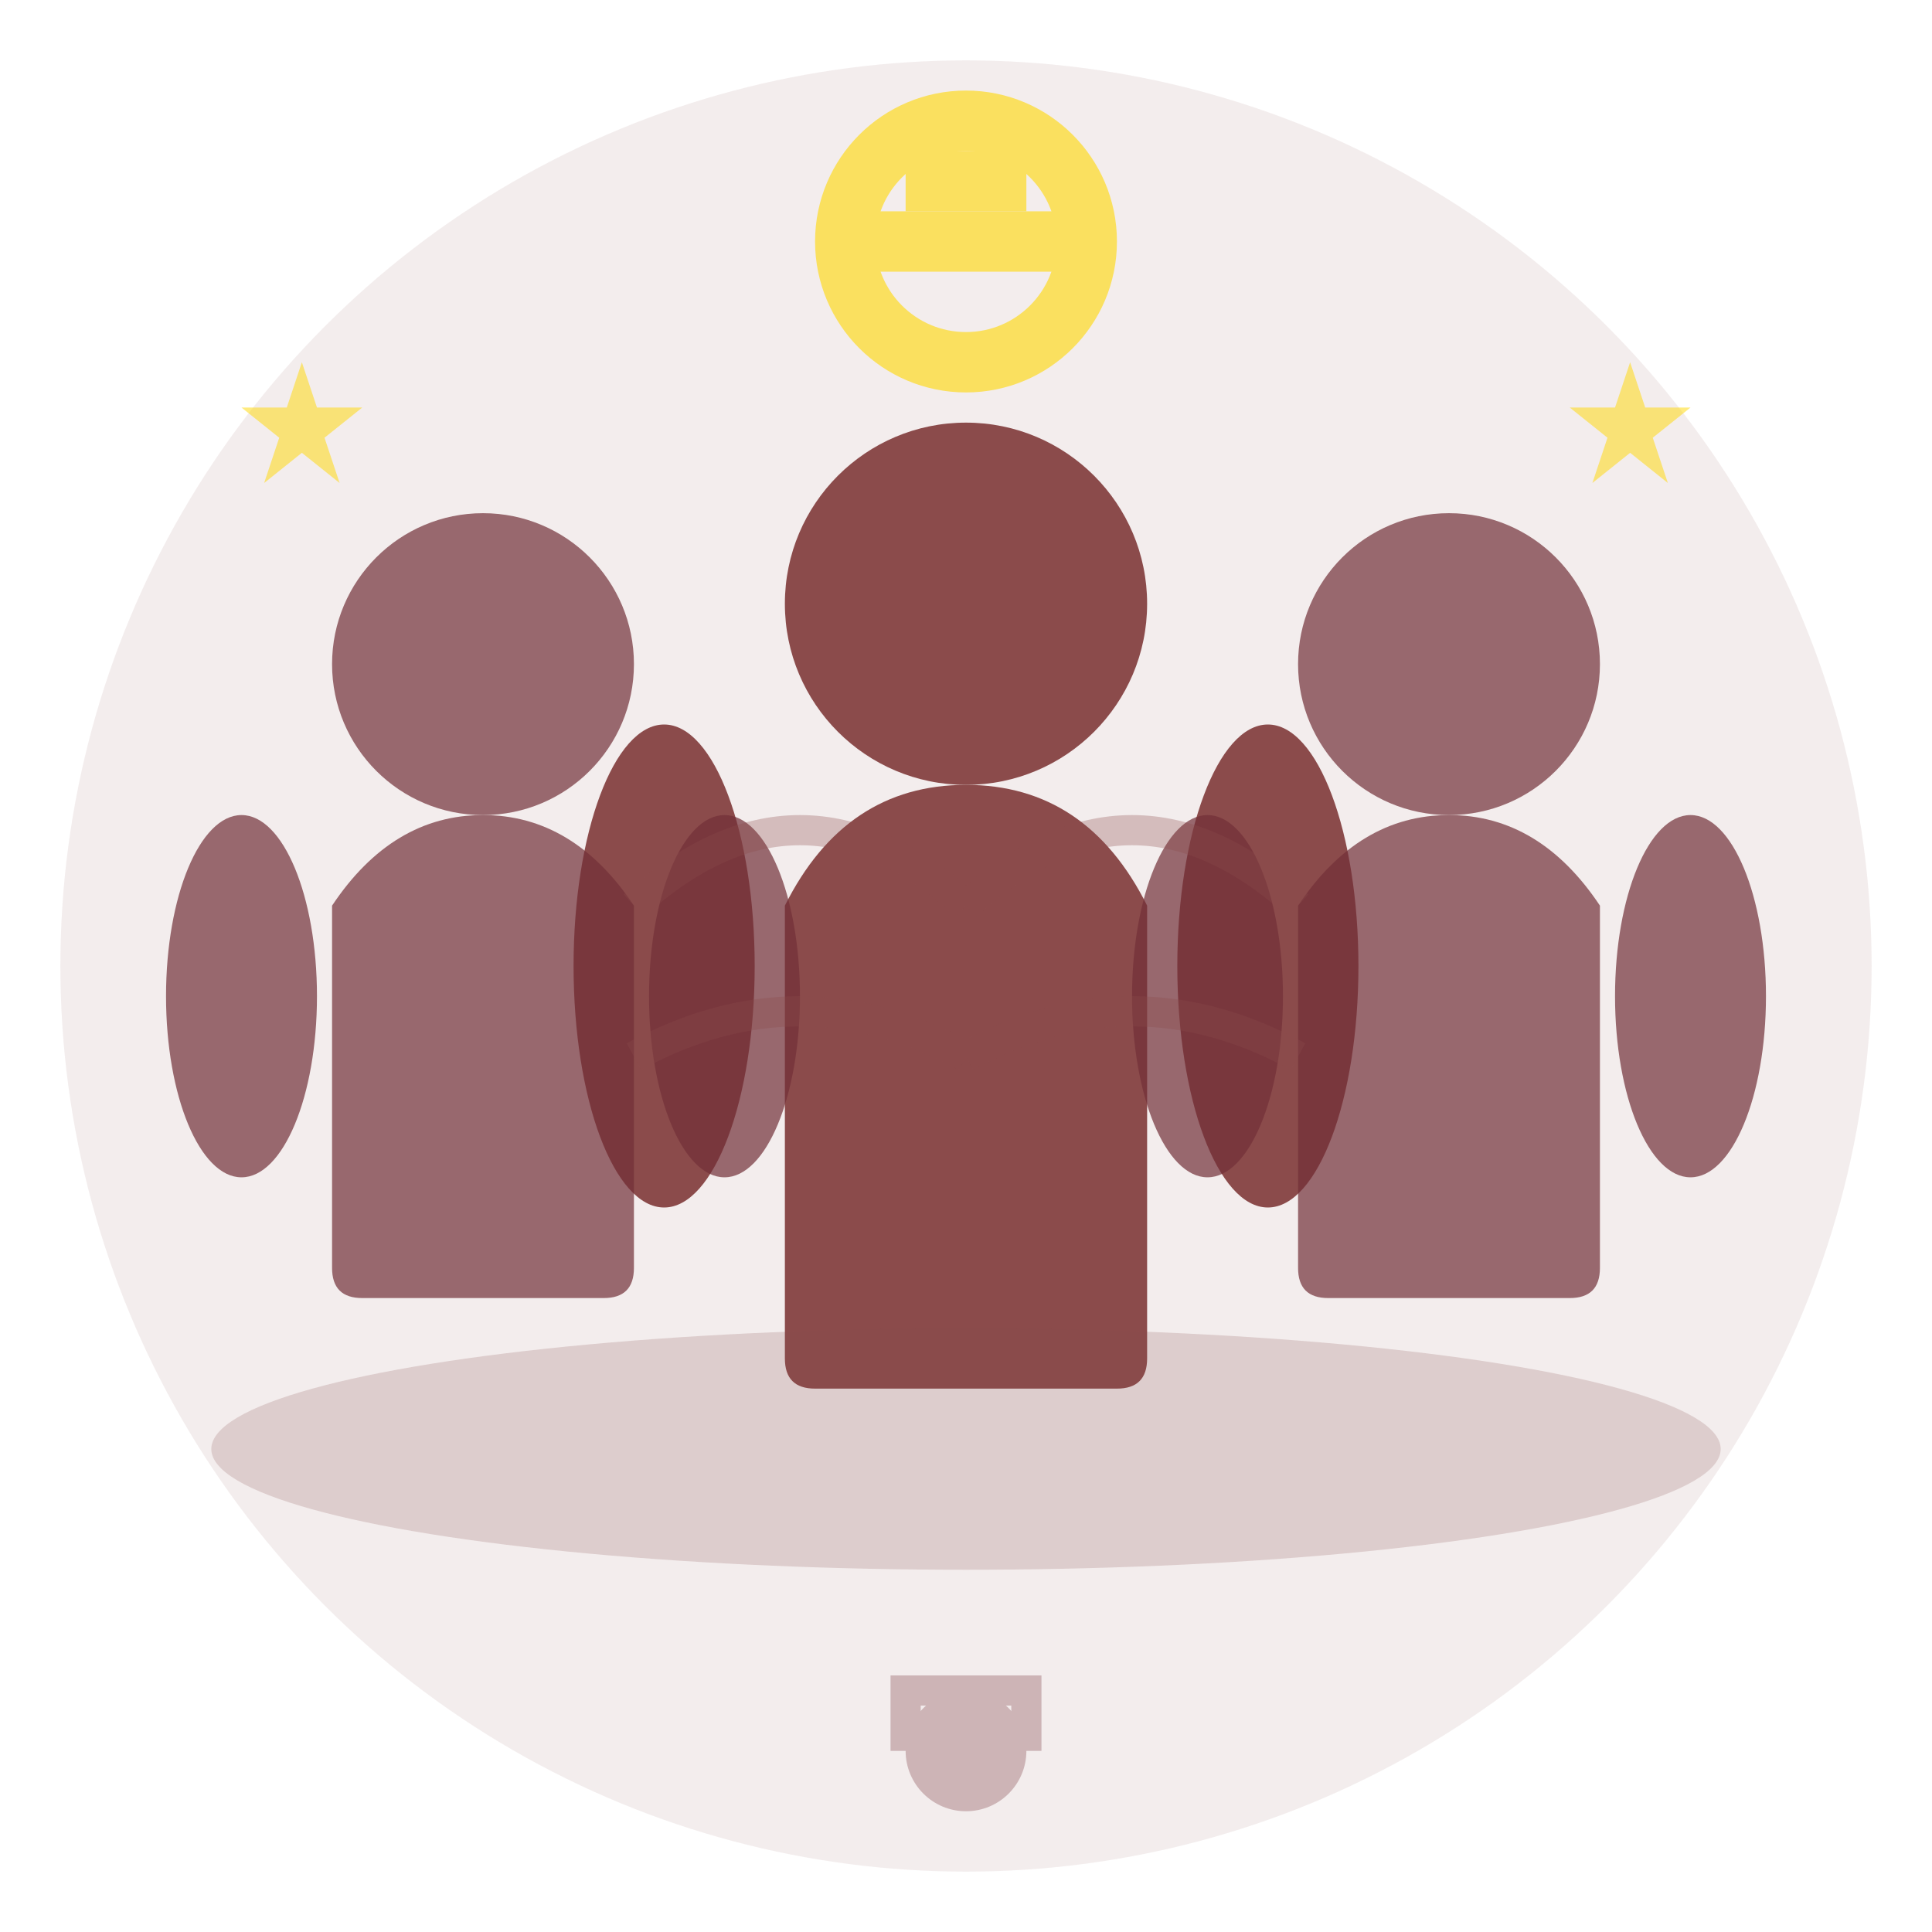
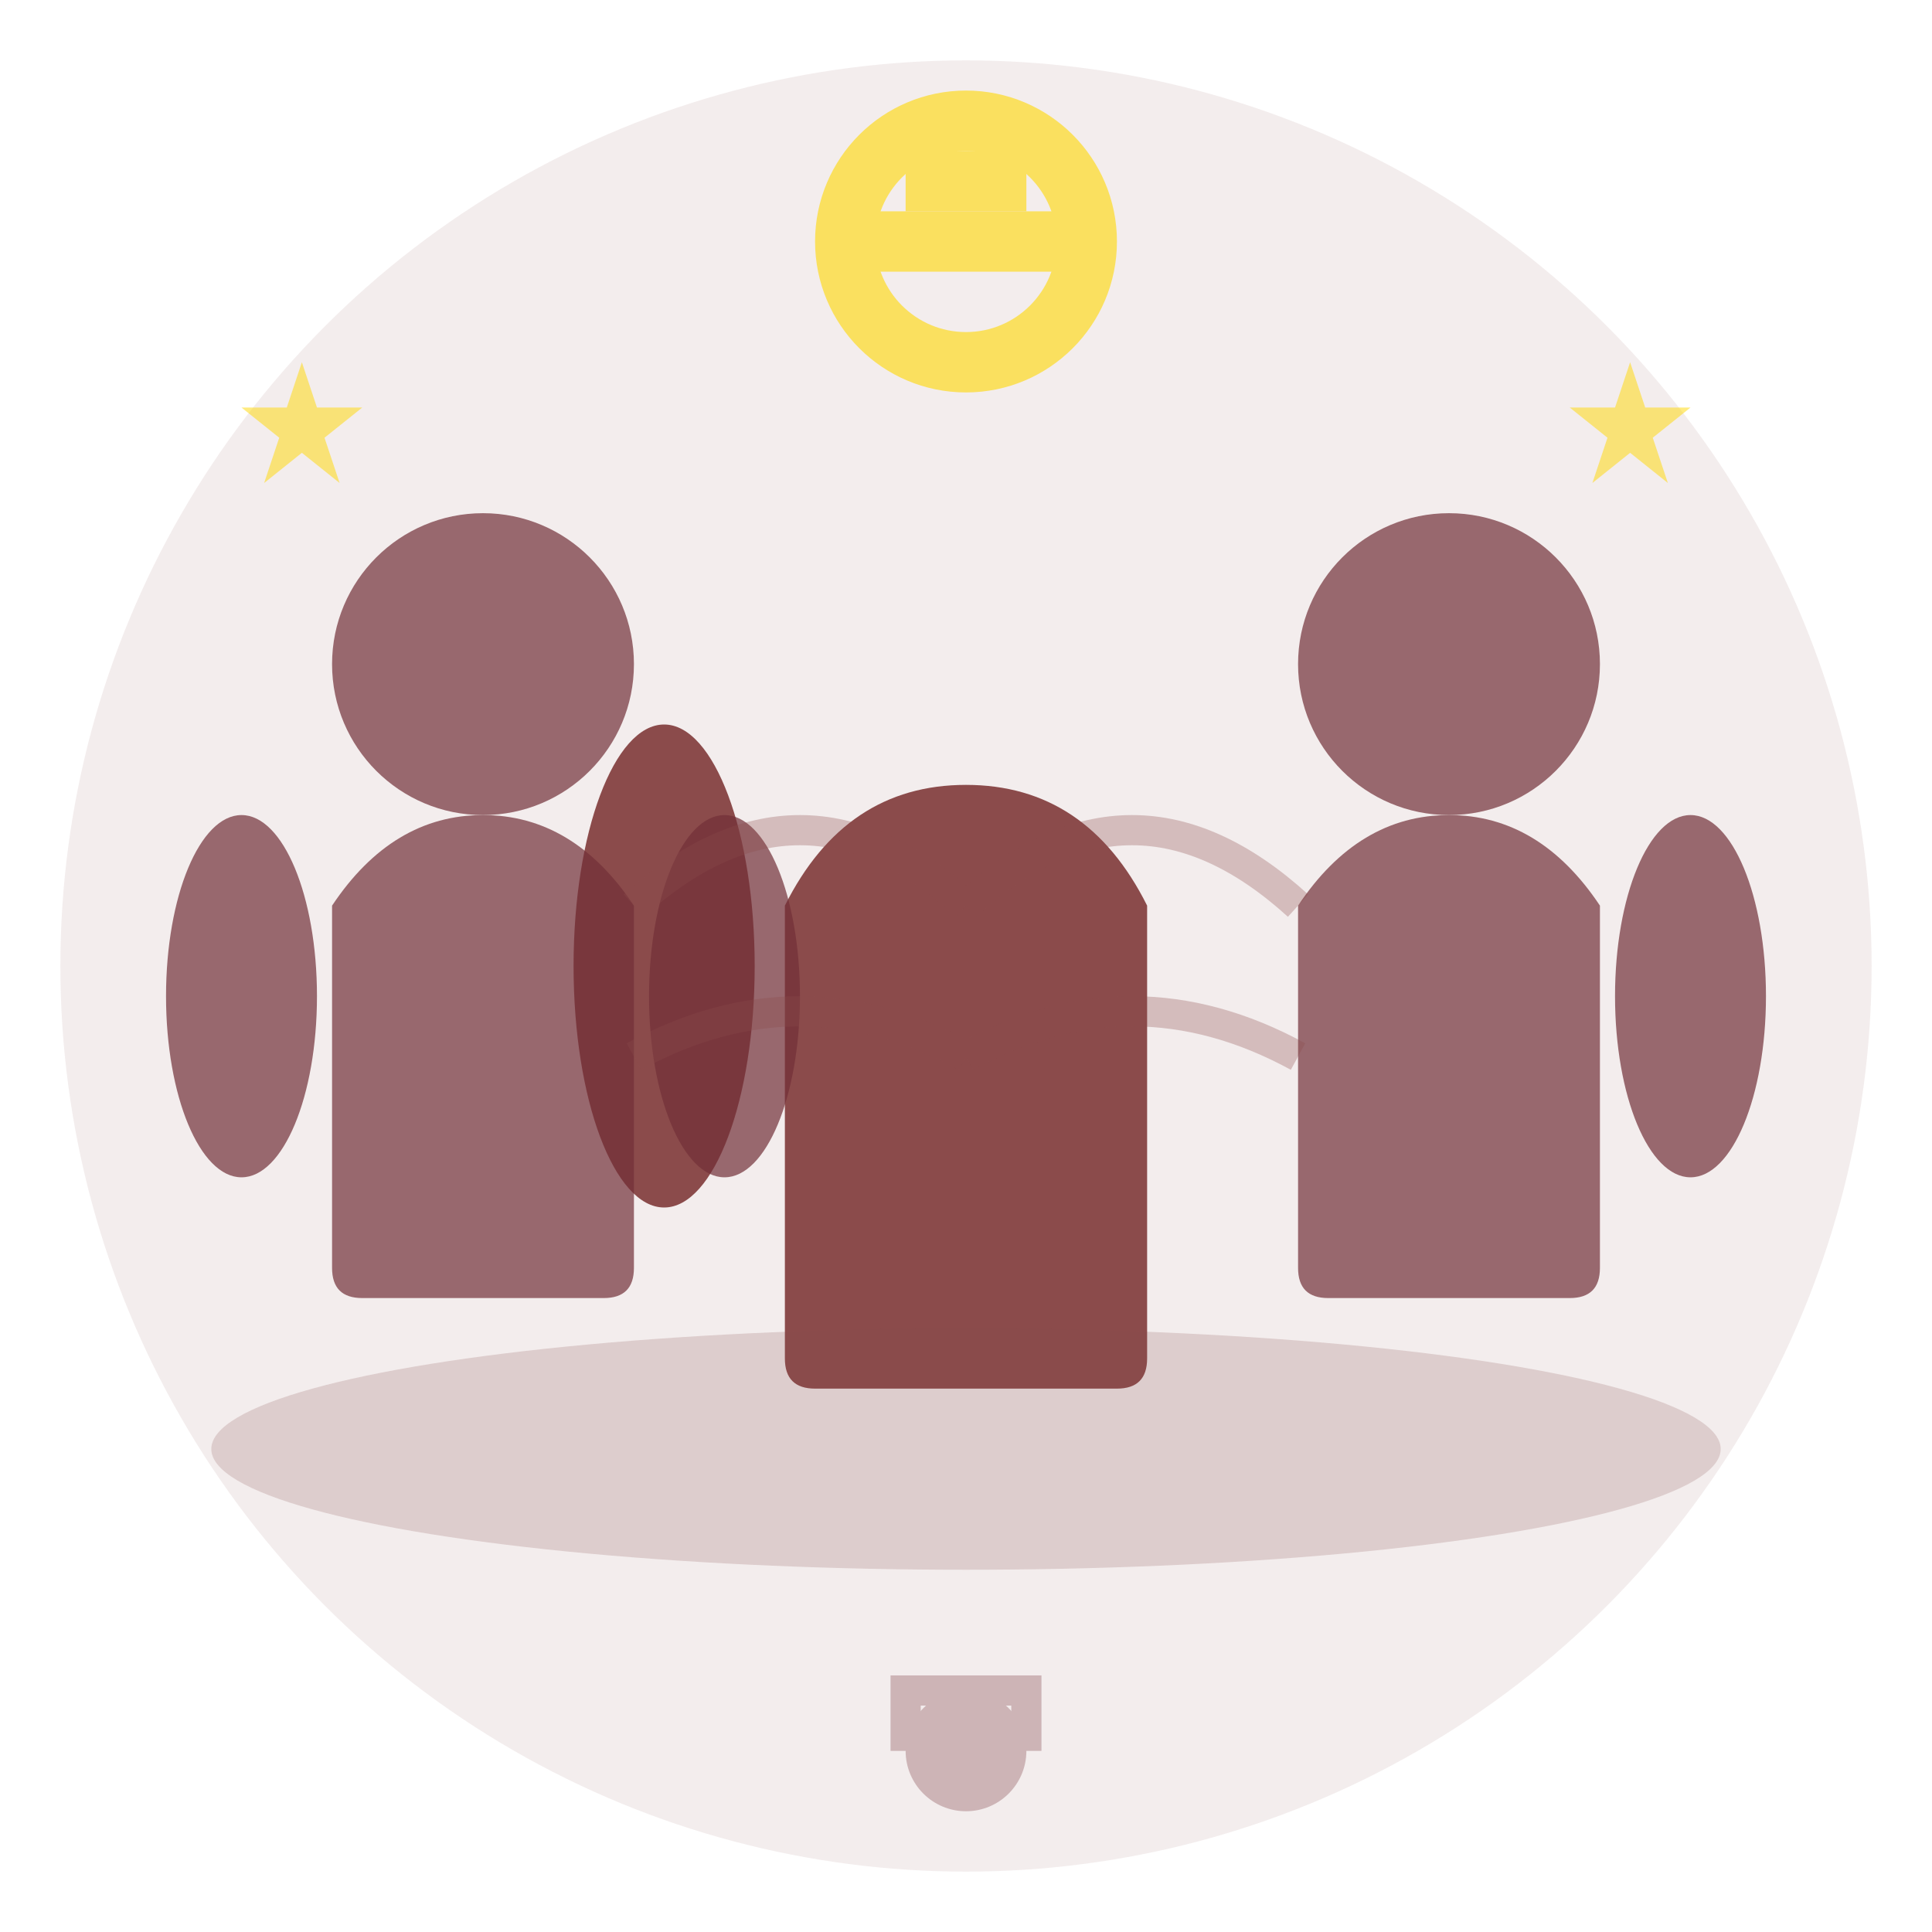
<svg xmlns="http://www.w3.org/2000/svg" width="64" height="64" viewBox="0 0 64 64" fill="none">
  <circle cx="32" cy="32" r="30" fill="#8B4B4B" opacity="0.1" />
  <g>
-     <circle cx="32" cy="20" r="6" fill="#8B4B4B" />
    <path d="M32 26 Q28 26, 26 30 L26 45 Q26 46, 27 46 L37 46 Q38 46, 38 45 L38 30 Q36 26, 32 26 Z" fill="#8B4B4B" />
    <ellipse cx="22" cy="32" rx="3" ry="8" fill="#8B4B4B" />
-     <ellipse cx="42" cy="32" rx="3" ry="8" fill="#8B4B4B" />
  </g>
  <g opacity="0.7">
    <circle cx="16" cy="22" r="5" fill="#722F37" />
    <path d="M16 27 Q13 27, 11 30 L11 42 Q11 43, 12 43 L20 43 Q21 43, 21 42 L21 30 Q19 27, 16 27 Z" fill="#722F37" />
    <ellipse cx="8" cy="33" rx="2.5" ry="6" fill="#722F37" />
    <ellipse cx="24" cy="33" rx="2.5" ry="6" fill="#722F37" />
  </g>
  <g opacity="0.7">
    <circle cx="48" cy="22" r="5" fill="#722F37" />
    <path d="M48 27 Q45 27, 43 30 L43 42 Q43 43, 44 43 L52 43 Q53 43, 53 42 L53 30 Q51 27, 48 27 Z" fill="#722F37" />
-     <ellipse cx="40" cy="33" rx="2.5" ry="6" fill="#722F37" />
    <ellipse cx="56" cy="33" rx="2.5" ry="6" fill="#722F37" />
  </g>
  <g stroke="#8B4B4B" stroke-width="1" opacity="0.3" fill="none">
    <path d="M21 30 Q26.5 25, 32 30" />
    <path d="M43 30 Q37.5 25, 32 30" />
    <path d="M21 35 Q26.5 32, 32 35" />
    <path d="M43 35 Q37.5 32, 32 35" />
  </g>
  <ellipse cx="32" cy="48" rx="25" ry="4" fill="#8B4B4B" opacity="0.2" />
  <g stroke="#FFD700" stroke-width="2" fill="none" opacity="0.6">
    <circle cx="32" cy="8" r="4" />
    <path d="M28 8 L36 8" />
    <path d="M30 6 L34 6" />
  </g>
  <g fill="#FFD700" opacity="0.5">
    <path d="M10 12 L10.5 13.5 L12 13.5 L10.75 14.5 L11.25 16 L10 15 L8.75 16 L9.25 14.5 L8 13.5 L9.5 13.5 Z" />
    <path d="M54 12 L54.5 13.5 L56 13.5 L54.75 14.5 L55.25 16 L54 15 L52.75 16 L53.25 14.5 L52 13.5 L53.5 13.5 Z" />
  </g>
  <g opacity="0.3">
    <circle cx="32" cy="58" r="2" fill="#722F37" />
    <path d="M30 58 L30 56 L34 56 L34 58" stroke="#722F37" stroke-width="1" fill="none" />
  </g>
</svg>